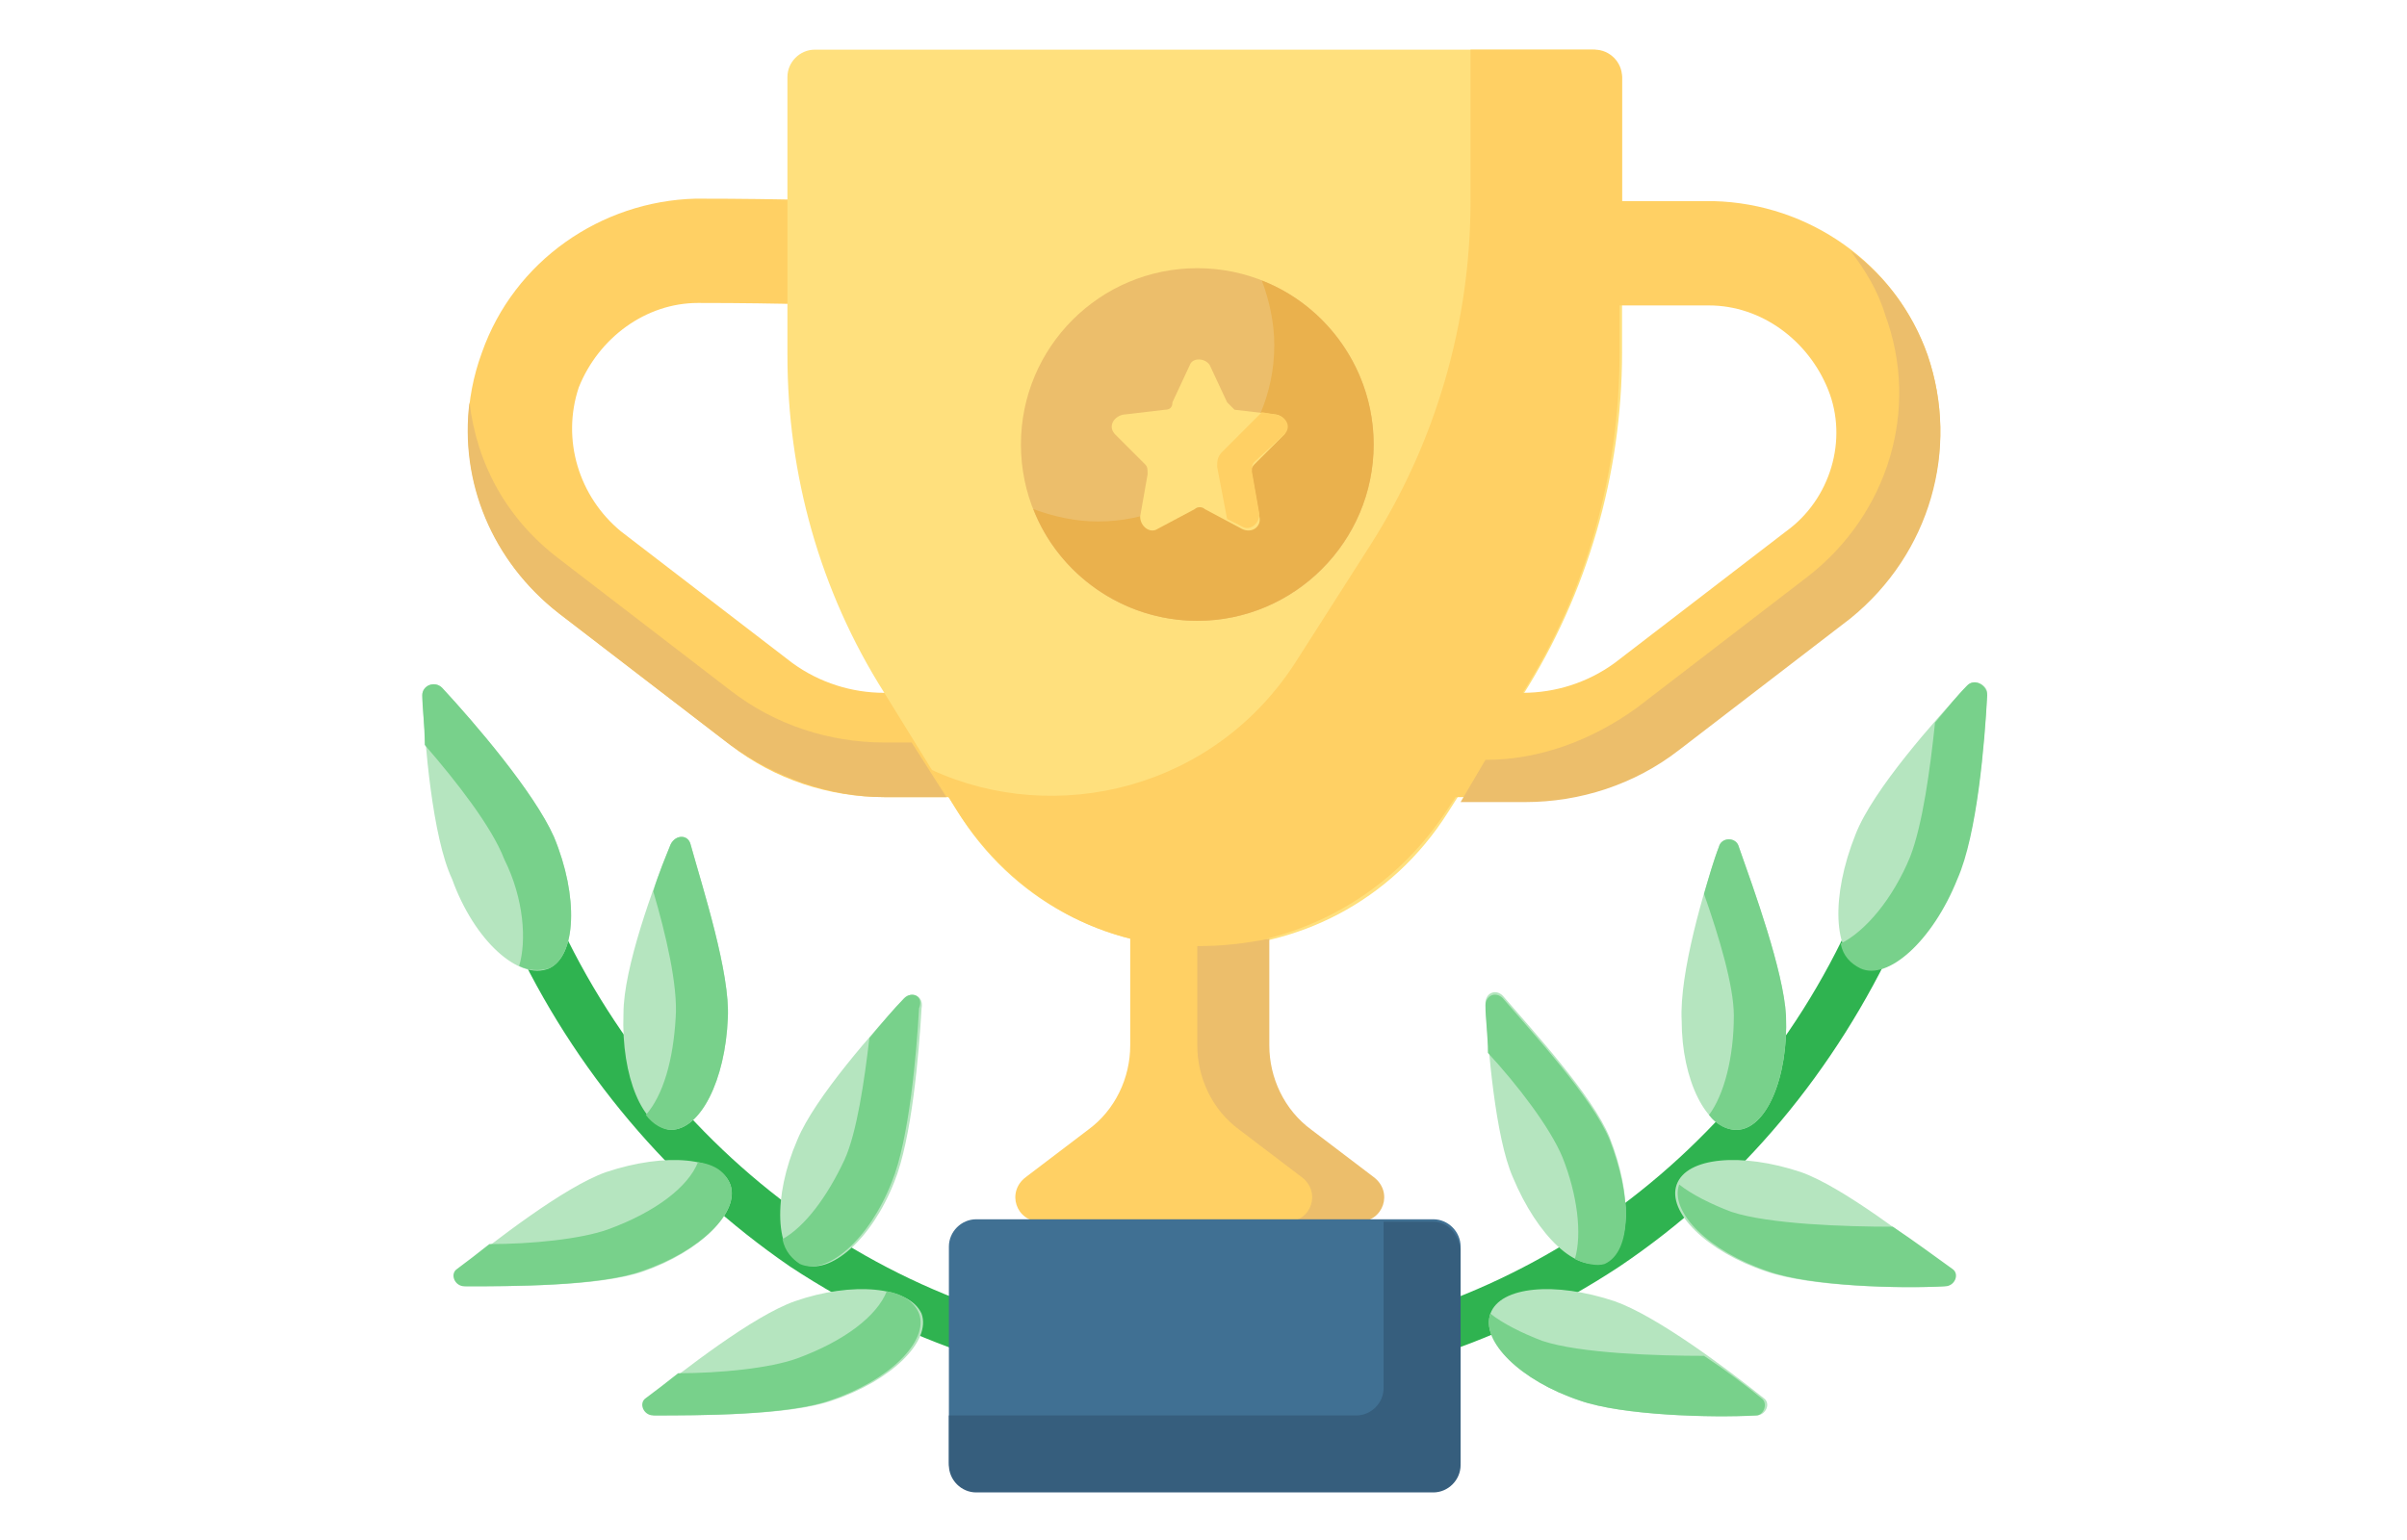
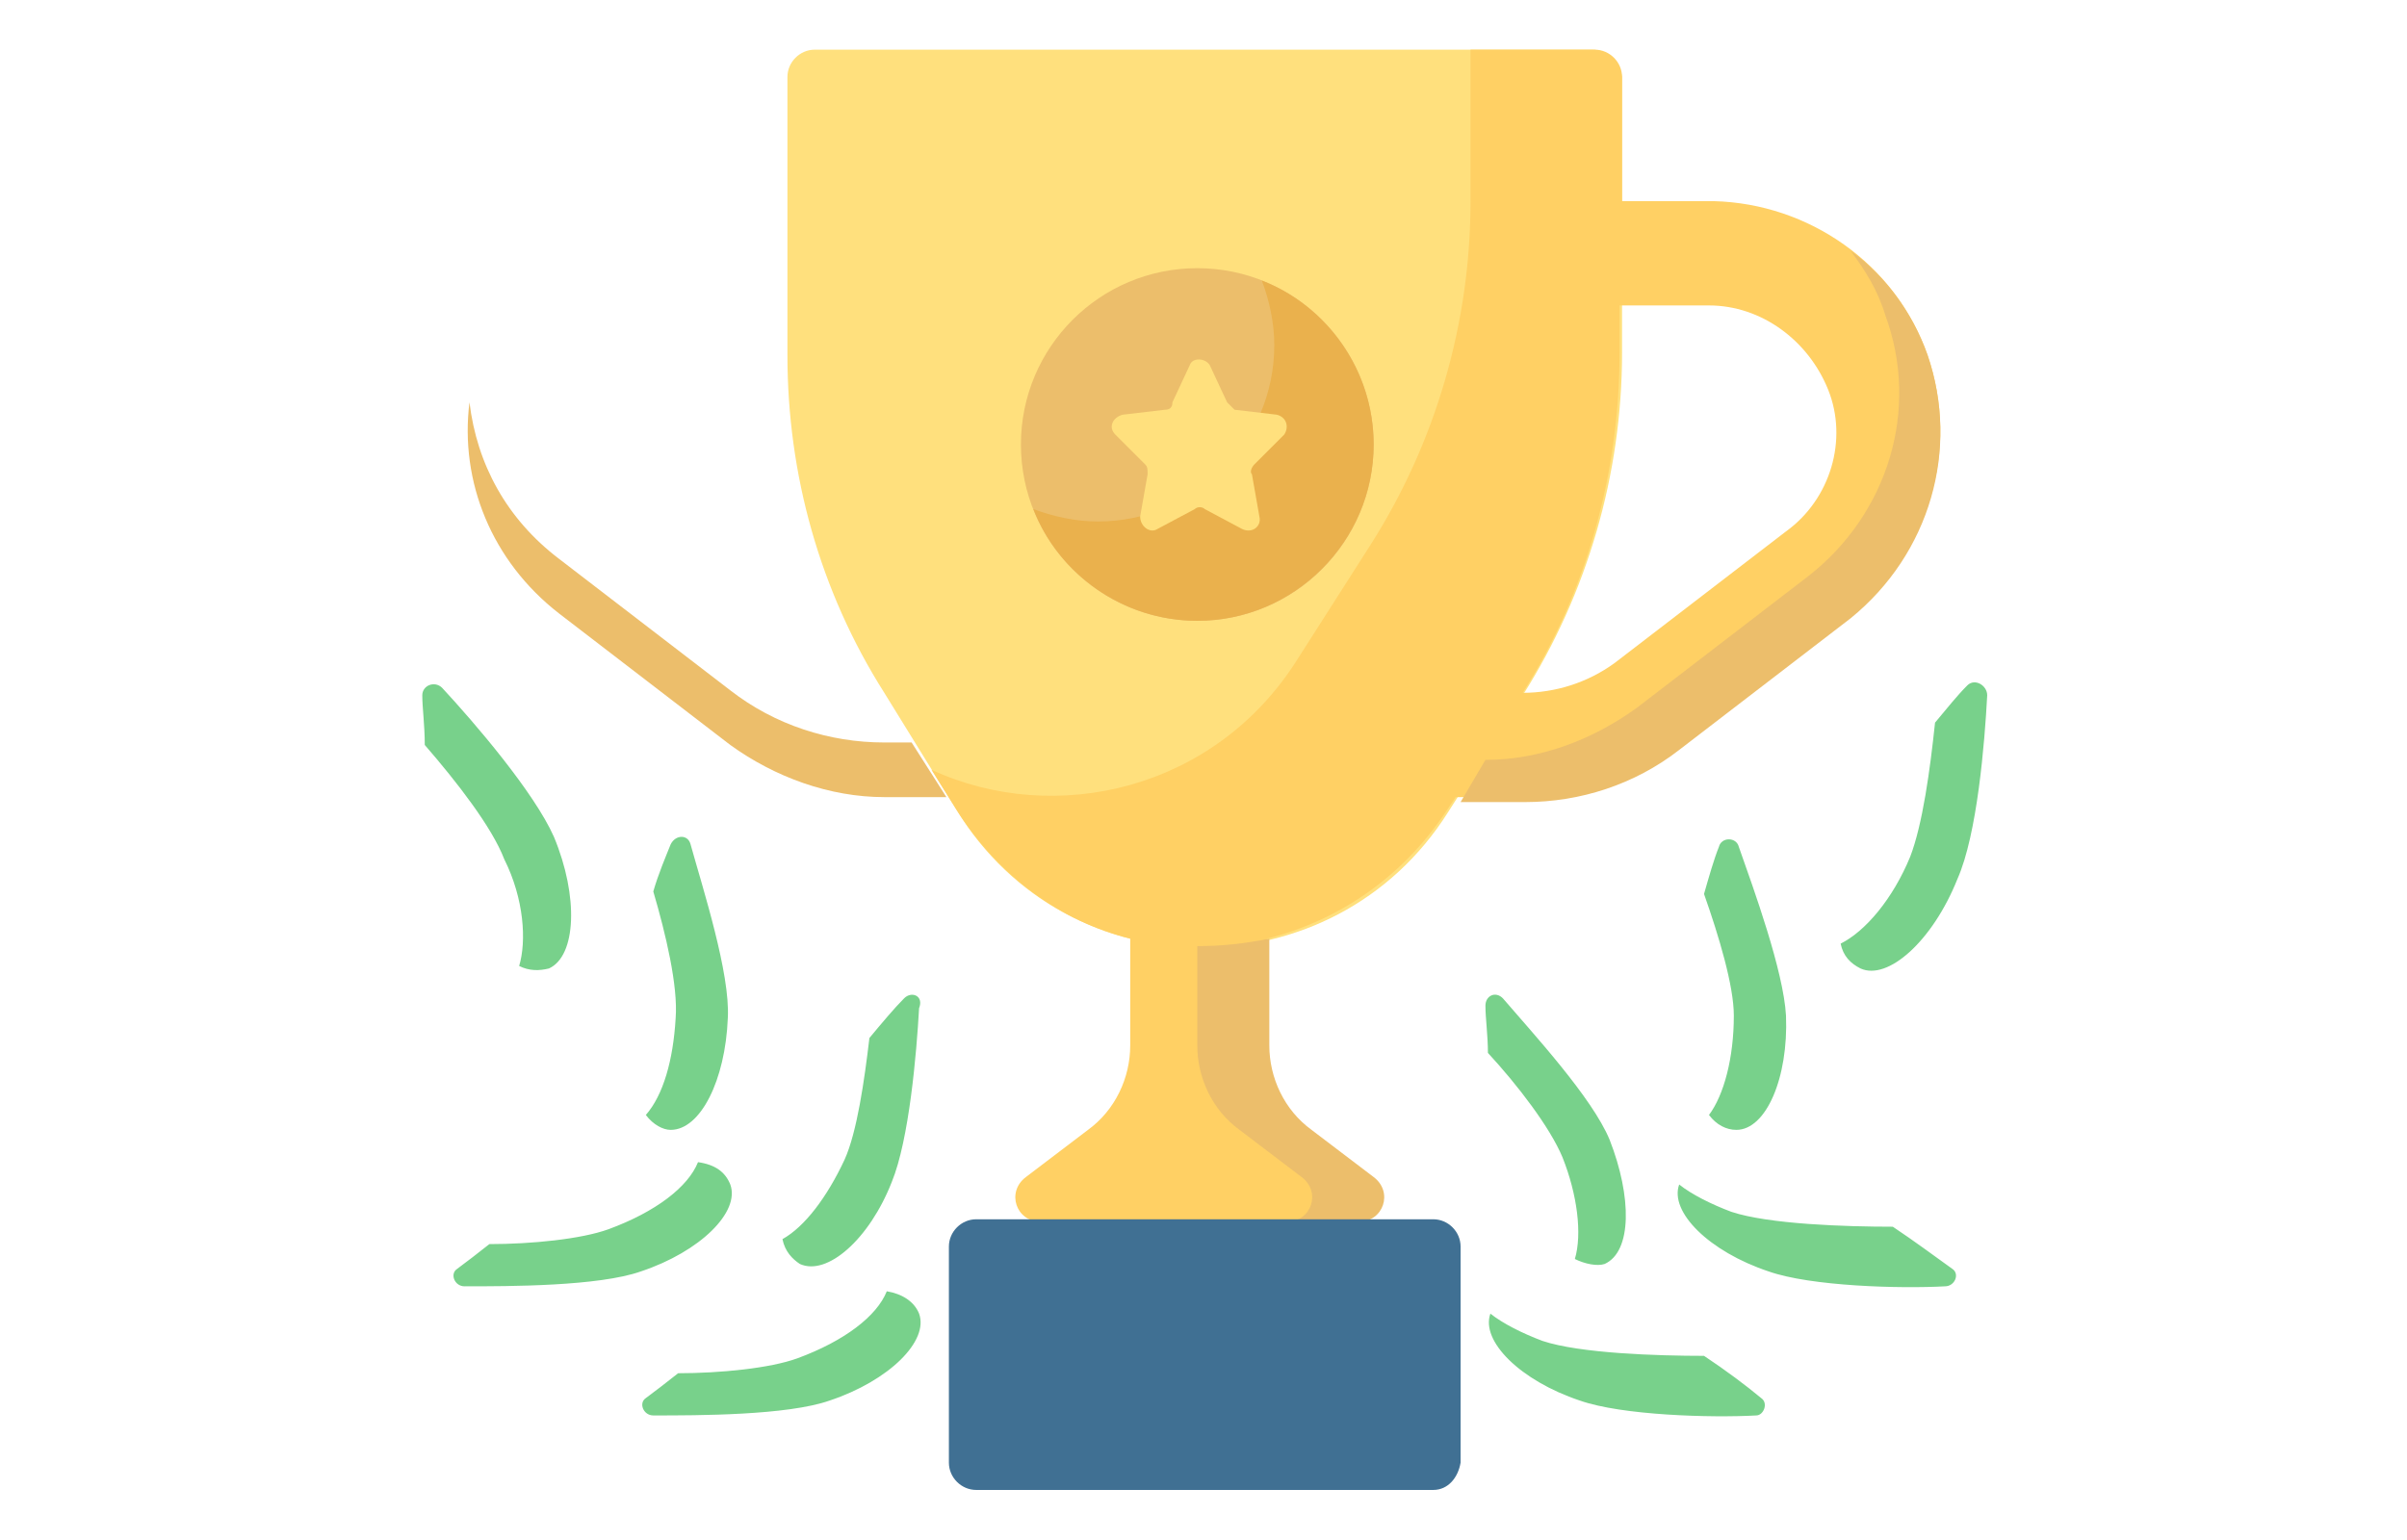
<svg xmlns="http://www.w3.org/2000/svg" version="1.1" x="0" y="0" viewBox="0 0 96.9 62" style="enable-background:new 0 0 96.9 62" xml:space="preserve">
-   <path d="M40.9 32.1h-5.3c-2.2 0-4.4-.7-6.2-2.1l-6.9-5.3c-3.2-2.5-4.5-6.7-3.1-10.5 1.3-3.7 4.8-6.1 8.6-6.2 3.8 0 5.9.1 6 .1l-.2 4.2s-2.1-.1-5.7-.1c-2.1 0-4 1.4-4.8 3.4-.7 2.1 0 4.4 1.7 5.8l6.9 5.3c1.1.8 2.4 1.2 3.7 1.2h5.3v4.2z" style="fill:#ffd064" />
  <path d="M64.1 2H32.8c-.6 0-1.1.5-1.1 1.1v11.2c0 4.8 1.3 9.5 3.9 13.6l2.9 4.7c4.5 7.4 15.2 7.4 19.8.1l3-4.7c2.6-4.1 4-8.9 4-13.8V3.1c-.1-.6-.6-1.1-1.2-1.1z" style="fill:#ffe07d" />
  <path d="M77.6 14.3c-1.3-3.7-4.8-6.1-8.6-6.2h-3.7v-5c0-.6-.5-1.1-1.1-1.1h-5v6.1c0 4.9-1.4 9.7-4 13.8l-3 4.7c-3.3 5.2-9.7 6.7-14.7 4.4l1 1.6c1.7 2.7 4.2 4.5 7 5.2v4.3c0 1.3-.6 2.6-1.7 3.4l-2.5 1.9c-.8.6-.4 1.8.6 1.8h12.7c1 0 1.4-1.2.6-1.8l-2.5-1.9c-1.1-.8-1.7-2.1-1.7-3.4v-4.3c2.8-.7 5.4-2.4 7.2-5.1l.4-.6h2.6c2.2 0 4.4-.7 6.2-2.1l6.9-5.3c3.4-2.4 4.6-6.6 3.3-10.4zm-5.7 7.1L65 26.7c-1.1.8-2.4 1.2-3.7 1.2 2.6-4.1 3.9-8.9 3.9-13.7v-1.9h3.6c2.1 0 4 1.4 4.8 3.4.8 2 .1 4.4-1.7 5.7z" style="fill:#ffd064" />
  <path d="M35.6 29.9c-2.2 0-4.4-.7-6.2-2.1l-6.9-5.3c-2.1-1.6-3.3-3.8-3.6-6.3-.4 3.2.9 6.4 3.6 8.5l6.9 5.3c1.8 1.3 4 2.1 6.2 2.1h2.5l-1.4-2.2h-1.1zm42-15.6c-.6-1.7-1.7-3.2-3.1-4.2.6.8 1.1 1.6 1.4 2.6 1.4 3.8.1 8-3.1 10.5l-6.9 5.3c-1.8 1.3-3.9 2.1-6.1 2.1l-1 1.7h2.6c2.2 0 4.4-.7 6.2-2.1l6.9-5.3c3.2-2.6 4.4-6.8 3.1-10.6zM52.8 45.5c-1.1-.8-1.7-2.1-1.7-3.4v-4.3c-1 .2-1.9.3-2.9.3v4c0 1.3.6 2.6 1.7 3.4l2.5 1.9c.8.6.4 1.8-.6 1.8h2.9c1 0 1.4-1.2.6-1.8l-2.5-1.9z" style="fill:#ecbe6b" />
-   <path d="M48.5 56.1c-6 0-11.7-1.8-16.7-5.1-4.8-3.3-8.7-7.9-11.2-13.3-.2-.5 0-1 .5-1.3.5-.2 1 0 1.3.5 4.8 10.5 15 17.3 26.1 17.3s21.4-6.8 26.1-17.3c.2-.5.8-.7 1.3-.5s.7.8.5 1.3c-2.5 5.4-6.3 10-11.2 13.3-5 3.3-10.8 5.1-16.7 5.1z" style="fill:#2fb350" />
-   <path d="M79.2 27.6c-1.3 1.4-3.8 4.2-4.5 6-1 2.5-.9 4.8.2 5.3s2.9-1.1 3.9-3.6c.8-1.8 1.1-5.5 1.2-7.4 0-.3-.5-.6-.8-.3zm-9.3 17.9c1.2 0 2.1-2.1 2-4.6-.1-1.8-1.3-5.1-1.9-6.8-.1-.4-.7-.4-.8 0-.6 1.7-1.6 5.1-1.5 7 0 2.4 1 4.4 2.2 4.4zm-5.3 5.3c1.1-.5 1.1-2.7.2-5-.7-1.7-3.1-4.3-4.3-5.7-.3-.3-.7-.1-.7.3.1 1.8.4 5.4 1.1 7 1 2.4 2.6 3.9 3.7 3.4zm7.9-3.6c-2.4-.8-4.6-.6-5 .5-.4 1.1 1.2 2.7 3.6 3.5 1.7.6 5.3.7 7.1.6.4 0 .6-.5.3-.7-1.5-1.1-4.3-3.3-6-3.9zM65 52.4c-2.4-.8-4.6-.6-5 .5-.4 1.1 1.2 2.7 3.6 3.5 1.7.6 5.3.7 7.1.6.4 0 .6-.5.3-.7-1.5-1.2-4.3-3.3-6-3.9zM22.1 39c1.1-.5 1.2-2.9.2-5.3-.8-1.8-3.2-4.6-4.5-6-.3-.3-.8-.1-.8.3.1 1.9.4 5.7 1.2 7.4.9 2.5 2.7 4.1 3.9 3.6zm4.9 6.5c1.2 0 2.2-2 2.3-4.5.1-1.8-1-5.2-1.5-7-.1-.4-.6-.4-.8 0-.7 1.7-1.9 5-1.9 6.8-.1 2.6.8 4.6 1.9 4.7zm9.4-5.3c-1.2 1.3-3.6 4-4.3 5.7-1 2.3-.9 4.6.2 5 1.1.5 2.8-1 3.7-3.3.7-1.7 1-5.2 1.1-7 .1-.5-.4-.7-.7-.4zm-7 7.5c-.4-1.1-2.6-1.3-5-.5-1.7.6-4.5 2.8-5.9 3.9-.3.2-.1.7.3.7 1.8 0 5.4 0 7.1-.6 2.3-.8 3.9-2.4 3.5-3.5zm2.6 4.7c-1.7.6-4.5 2.8-5.9 3.9-.3.2-.1.7.3.7 1.8 0 5.4 0 7.1-.6 2.4-.8 4-2.4 3.6-3.5-.5-1.1-2.8-1.3-5.1-.5z" style="fill:#b5e5bf" />
  <path d="M79.2 27.6c-.4.4-.8.9-1.3 1.5-.2 1.9-.5 4.1-1 5.4-.7 1.7-1.8 3-2.8 3.5.1.5.4.8.8 1 1.1.5 2.9-1.1 3.9-3.6.8-1.8 1.1-5.5 1.2-7.4 0-.4-.5-.7-.8-.4zM63.4 50.7c.4.2.9.3 1.2.2 1.1-.5 1.1-2.7.2-5-.7-1.7-3.1-4.3-4.3-5.7-.3-.3-.7-.1-.7.3 0 .5.1 1.2.1 1.9 1.2 1.3 2.5 3 3 4.2.6 1.5.8 3.1.5 4.1zm12.8-1.3c-1.9 0-5-.1-6.5-.6-.8-.3-1.6-.7-2.1-1.1-.4 1.1 1.2 2.7 3.6 3.5 1.7.6 5.3.7 7.1.6.4 0 .6-.5.3-.7-.7-.5-1.5-1.1-2.4-1.7zm-5.3 6.9c-.6-.5-1.4-1.1-2.3-1.7-1.9 0-5-.1-6.5-.6-.8-.3-1.6-.7-2.1-1.1-.4 1.1 1.2 2.7 3.6 3.5 1.7.6 5.3.7 7.1.6.3 0 .5-.5.2-.7zm-50-17.4c.4.2.8.2 1.2.1 1.1-.5 1.2-2.9.2-5.3-.8-1.8-3.2-4.6-4.5-6-.3-.3-.8-.1-.8.3 0 .5.1 1.2.1 2 1.3 1.5 2.7 3.3 3.2 4.6.8 1.6.9 3.3.6 4.3zm47.9 6c.3.4.7.6 1.1.6 1.2 0 2.1-2.1 2-4.6-.1-1.8-1.3-5.1-1.9-6.8-.1-.4-.7-.4-.8 0-.2.5-.4 1.2-.6 1.9.6 1.7 1.2 3.7 1.2 4.9 0 1.7-.4 3.2-1 4zm-41.8.6c1.2 0 2.2-2 2.3-4.5.1-1.8-1-5.2-1.5-7-.1-.4-.6-.4-.8 0-.2.5-.5 1.2-.7 1.9.5 1.7 1 3.8.9 5.1-.1 1.7-.5 3.1-1.2 3.9.3.4.7.6 1 .6zm9.4-5.3c-.4.4-.9 1-1.4 1.6-.2 1.7-.5 3.8-1 4.9-.7 1.5-1.6 2.7-2.5 3.2.1.5.4.8.7 1 1.1.5 2.8-1 3.7-3.3.7-1.7 1-5.2 1.1-7 .2-.5-.3-.7-.6-.4zm-7 7.5c-.2-.5-.6-.8-1.3-.9-.4 1-1.7 2-3.6 2.7-1.1.4-3.1.6-4.8.6-.5.4-.9.7-1.3 1-.3.2-.1.7.3.7 1.8 0 5.4 0 7.1-.6 2.4-.8 4-2.4 3.6-3.5zm6.3 4.3c-.4 1-1.7 2-3.6 2.7-1.1.4-3.1.6-4.8.6-.5.4-.9.7-1.3 1-.3.2-.1.7.3.7 1.8 0 5.4 0 7.1-.6 2.4-.8 4-2.4 3.6-3.5-.2-.5-.7-.8-1.3-.9z" style="fill:#78d18b" />
  <circle cx="48.2" cy="17.9" r="7.1" style="fill:#ecbe6b" />
  <path d="M50.8 11.3c.3.8.5 1.7.5 2.6 0 3.9-3.2 7.1-7.1 7.1-.9 0-1.8-.2-2.6-.5 1 2.6 3.6 4.5 6.6 4.5 3.9 0 7.1-3.2 7.1-7.1 0-3-1.9-5.6-4.5-6.6z" style="fill:#eab14d" />
  <path d="m48.7 14.7.7 1.5.3.3 1.7.2c.4.1.5.5.3.8l-1.2 1.2c-.1.1-.2.3-.1.4l.3 1.7c.1.4-.3.7-.7.5l-1.5-.8c-.1-.1-.3-.1-.4 0l-1.5.8c-.3.2-.7-.1-.7-.5l.3-1.7c0-.2 0-.3-.1-.4l-1.2-1.2c-.3-.3-.1-.7.3-.8l1.7-.2c.2 0 .3-.1.3-.3l.7-1.5c.1-.3.6-.3.8 0z" style="fill:#ffe07d" />
-   <path d="M51.7 17.5c.3-.3.1-.7-.3-.8l-.6-.1-1.6 1.6c-.2.2-.2.4-.2.6l.4 2.1.6.3c.3.2.7-.1.7-.5l-.3-1.7c0-.2 0-.3.1-.4l1.2-1.1z" style="fill:#ffd064" />
  <path d="M57.7 60H39.3c-.6 0-1.1-.5-1.1-1.1v-8.7c0-.6.5-1.1 1.1-1.1h18.4c.6 0 1.1.5 1.1 1.1v8.7c-.1.6-.5 1.1-1.1 1.1z" style="fill:#407093" />
-   <path d="M57.7 49.2h-2v6.7c0 .6-.5 1.1-1.1 1.1H38.2v2c0 .6.5 1.1 1.1 1.1h18.4c.6 0 1.1-.5 1.1-1.1v-8.7c-.1-.6-.5-1.1-1.1-1.1z" style="fill:#365e7d" />
</svg>